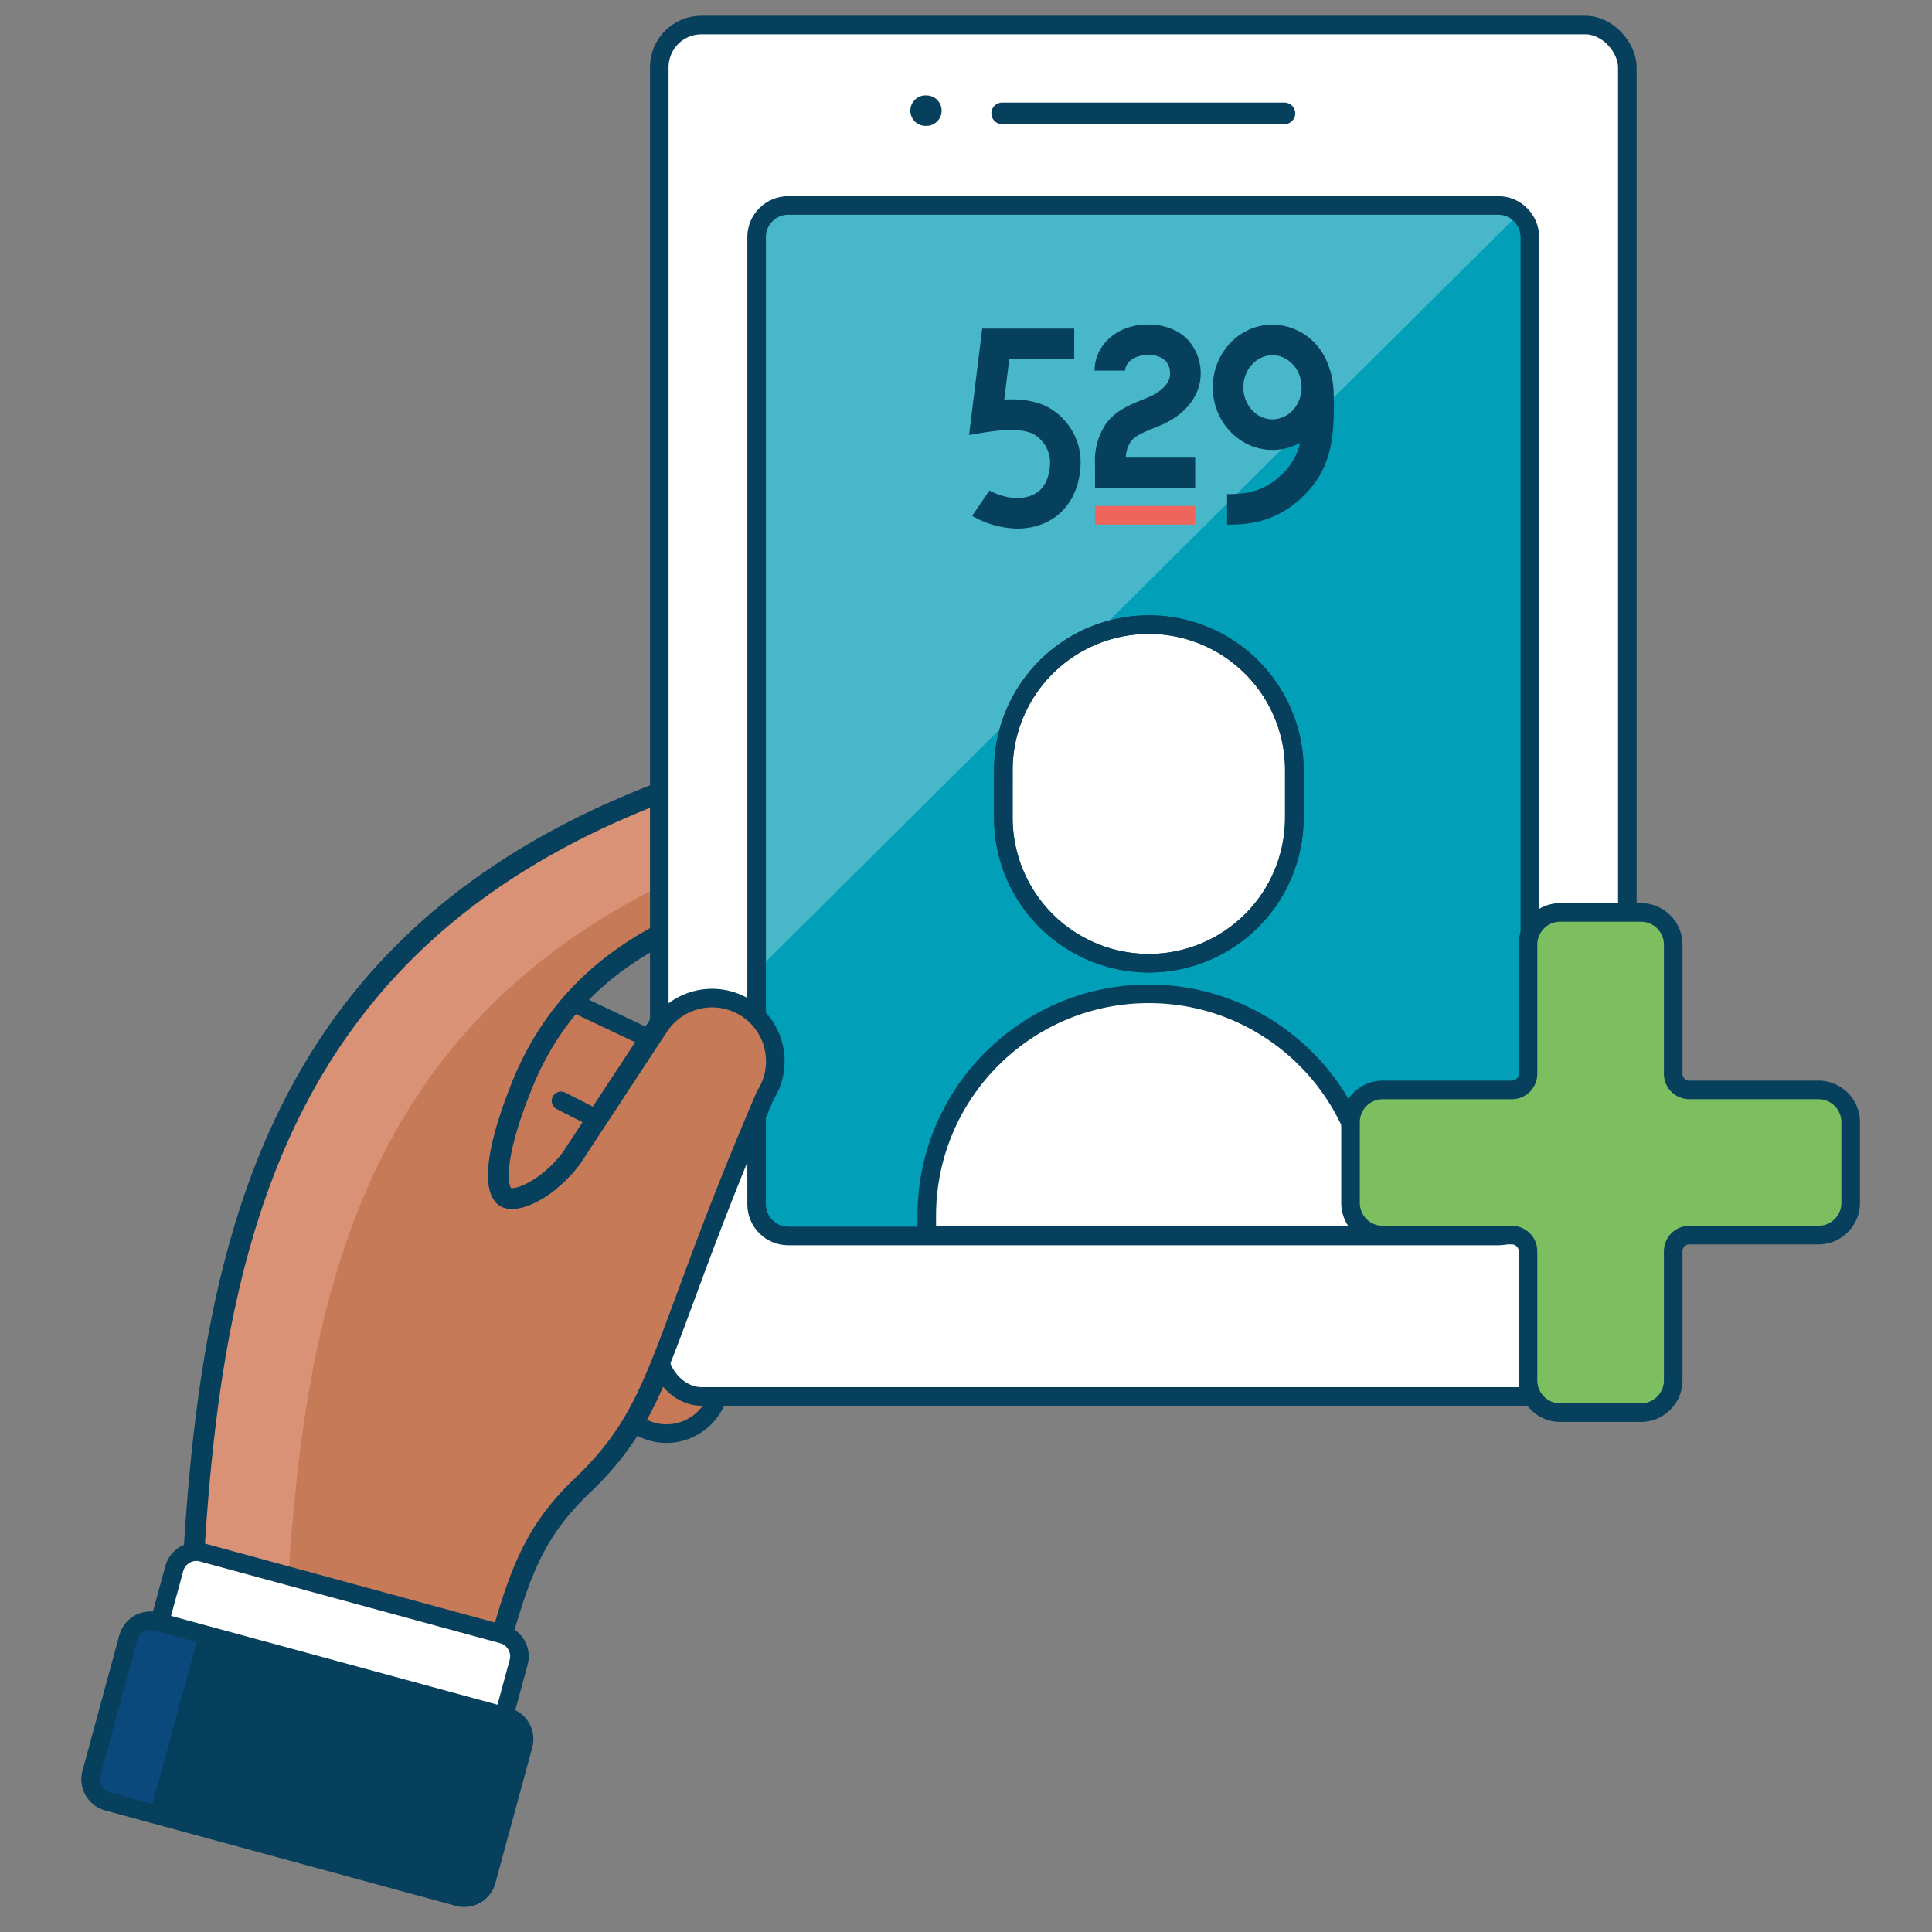
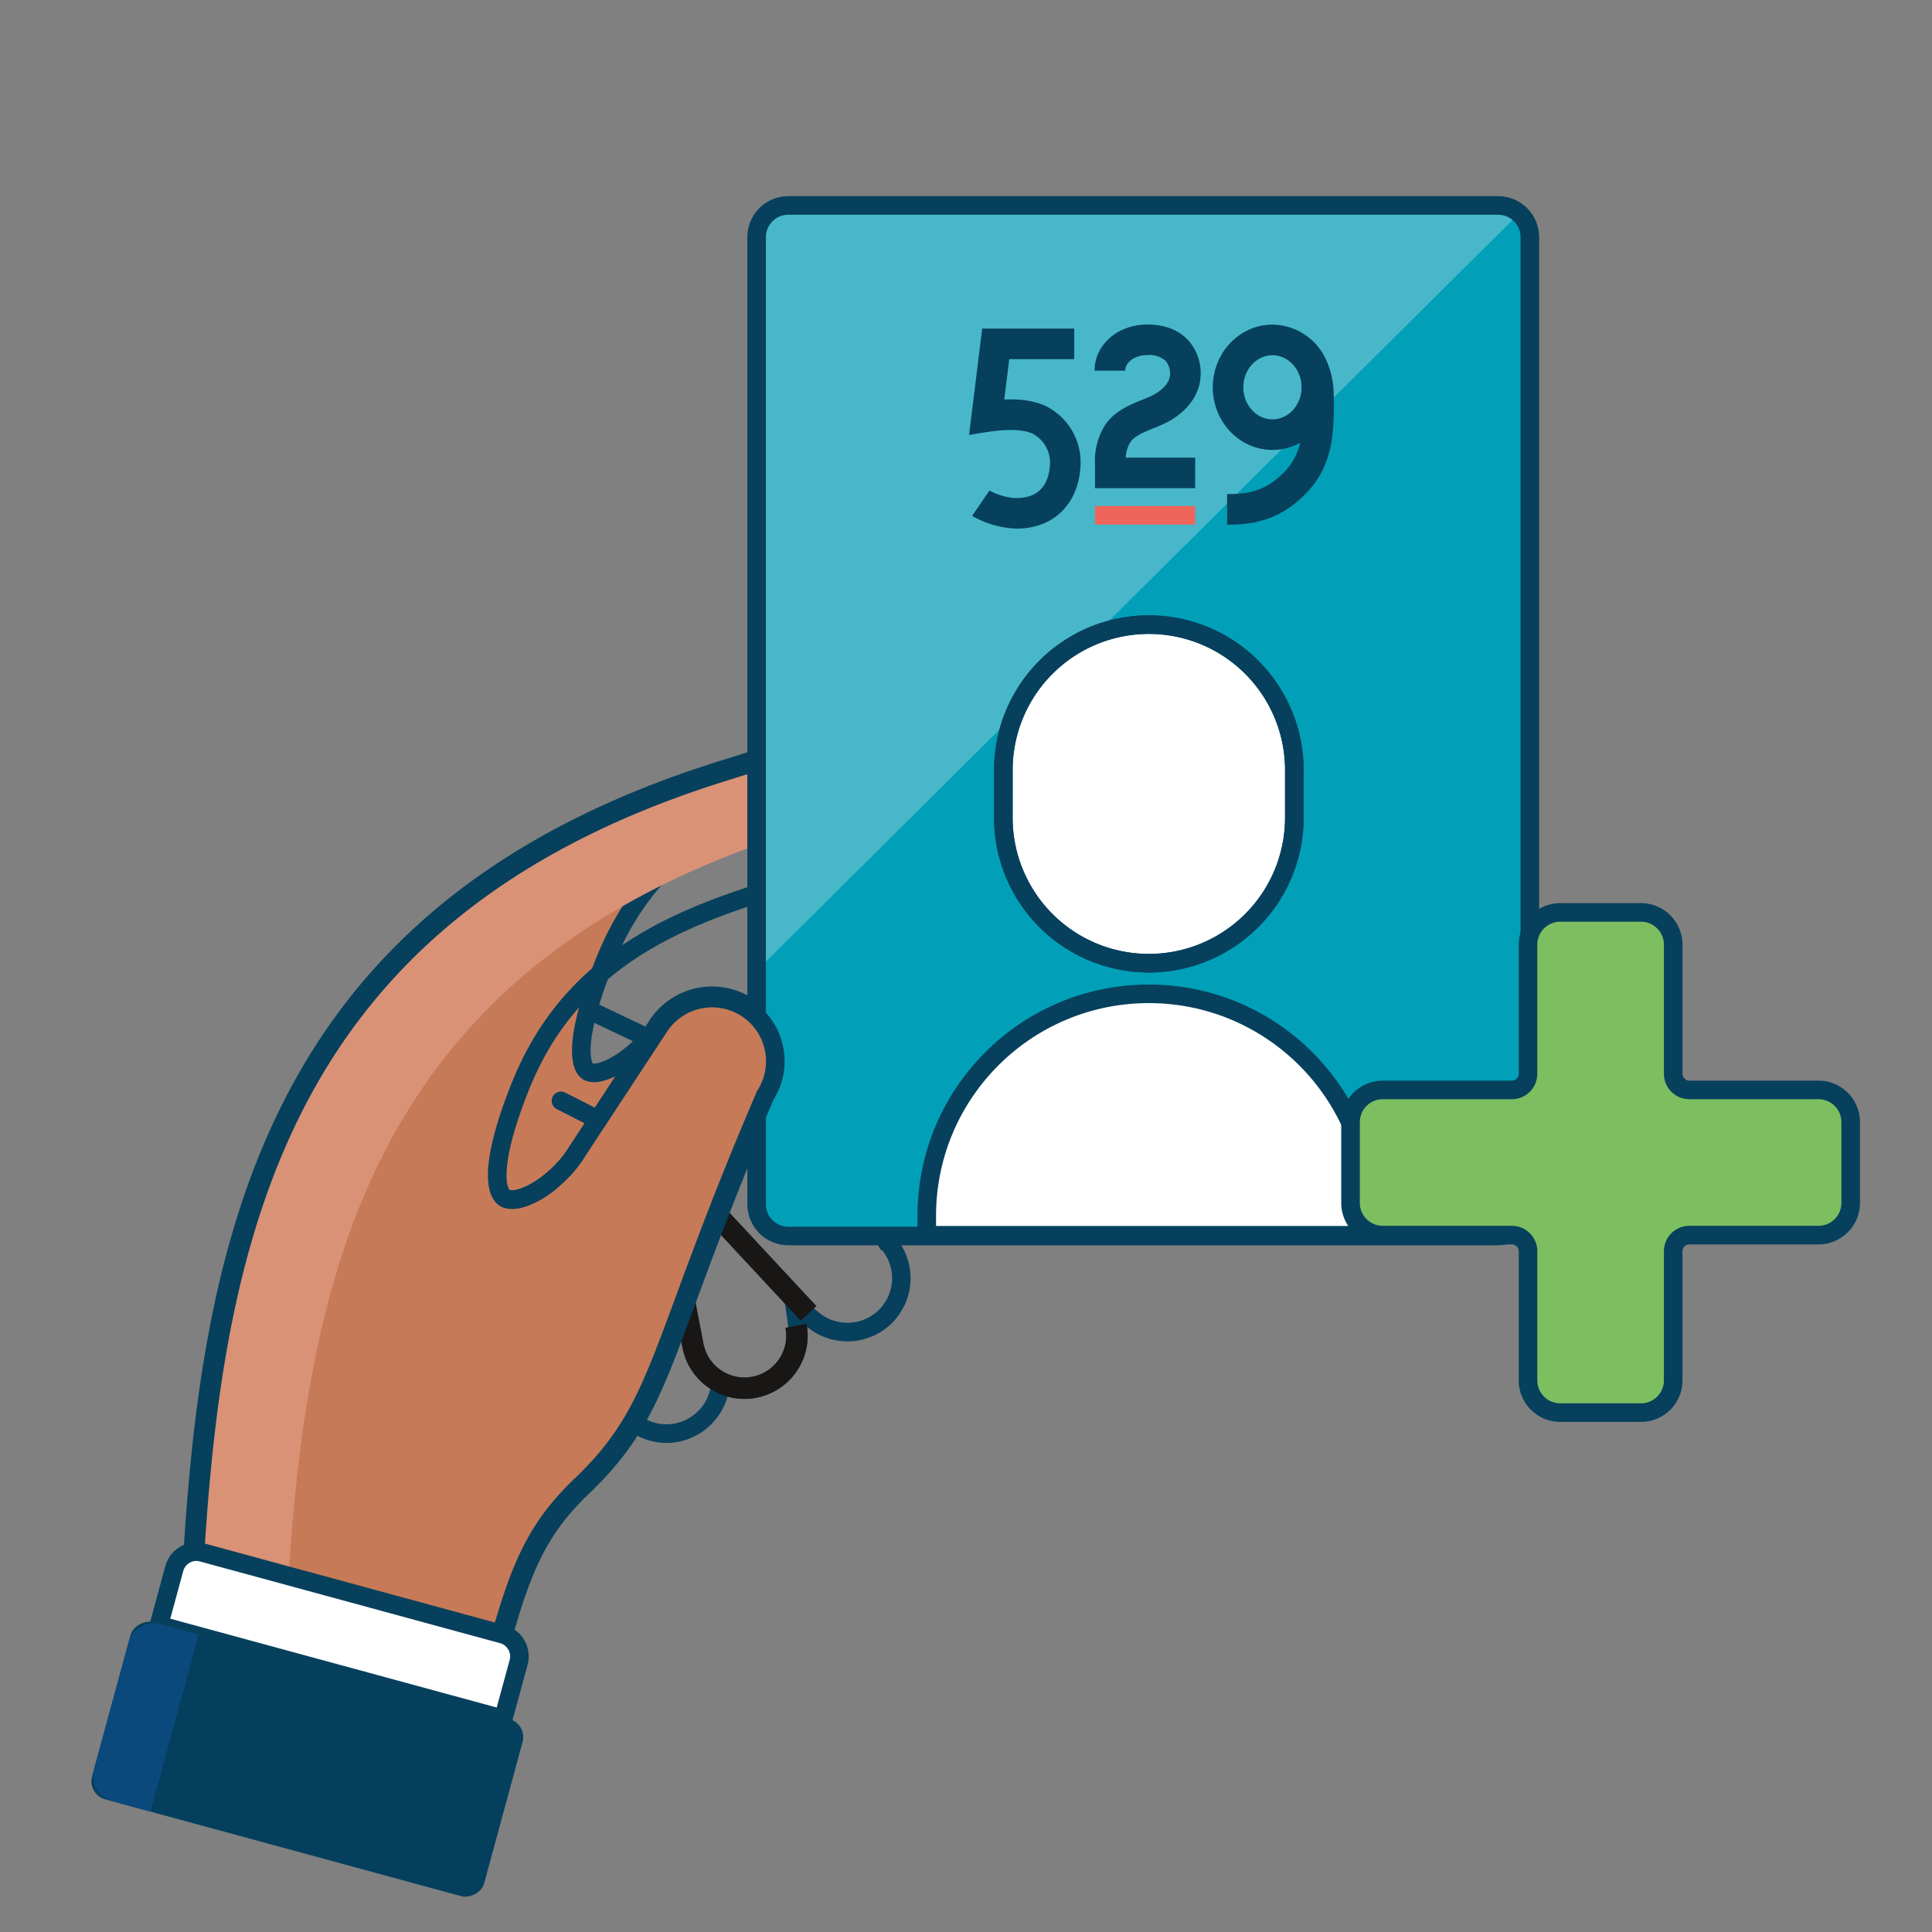
<svg xmlns="http://www.w3.org/2000/svg" id="Layer_1" data-name="Layer 1" viewBox="0 0 104 104">
  <rect x="0" y="0" width="104" height="104" fill="#808080" stroke="none" />
  <defs>
    <style>.cls-13,.cls-3{stroke-width:0}.cls-17,.cls-18{stroke:#06405d}.cls-18{stroke-linecap:round;fill:none}.cls-17,.cls-18{stroke-miterlimit:10}.cls-13,.cls-17{fill:#fff}.cls-3{fill:#06405d}</style>
  </defs>
-   <path d="m47.71 66.912-7.39-7.942a6.6 6.6 0 0 0-1.82-1.285l-8.861-4.21c-1.046-1.155-1.244.495-2.4 1.541-1.156 1.047-4.467 5.593-3.42 6.748l9.282 9.977-.037 2.488a2.823 2.823 0 0 0 5.642.14 2.823 2.823 0 0 0 4.14-3.003l-.34-1.76 1.018 1.094a2.823 2.823 0 0 0 4.186-3.788" style="stroke-width:0;fill:#c77957" />
  <path d="M29.037 53.5c.031.013.098.056.229.193l.127.132.165.079 8.762 4.162c.63.298 1.203.703 1.678 1.175L47.31 67.1l.086.165.11.056a2.399 2.399 0 0 1-1.887 3.884 2.4 2.4 0 0 1-1.537-.551l-1.994-1.658.365 2.567a2.4 2.4 0 0 1-3.021 2.65l-.962-.267-.27.961a2.43 2.43 0 0 1-2.349 1.765 2.4 2.4 0 0 1-1.688-.728 2.4 2.4 0 0 1-.678-1.71l.033-2.254.006-.402-.274-.294-9.114-9.795c-.226-.25-.119-1.166.928-2.924.808-1.356 1.905-2.736 2.458-3.236.426-.385.728-.837.97-1.198.12-.18.398-.595.545-.63m.005-1.002a1 1 0 0 0-.109.006c-.583.042-.918.54-1.272 1.069-.224.335-.478.713-.81 1.013-.618.56-1.777 2.008-2.646 3.466-1.209 2.03-1.476 3.371-.81 4.107l9.123 9.805-.032 2.254a3.38 3.38 0 0 0 .96 2.421 3.38 3.38 0 0 0 2.39 1.032h.05c1.545 0 2.875-1.059 3.277-2.495a3.4 3.4 0 0 0 1.556.063 3.407 3.407 0 0 0 2.724-3.817 3.4 3.4 0 0 0 2.175.783 3.4 3.4 0 0 0 2.282-.878 3.41 3.41 0 0 0 .233-4.811L40.73 58.56a7.1 7.1 0 0 0-1.98-1.398L29.986 53c-.174-.18-.501-.501-.945-.501Z" class="cls-3" />
  <path d="M40.066 75.303a3.37 3.37 0 0 1-1.898-.585 3.38 3.38 0 0 1-1.434-2.172l-.68-3.53 1.137-.22.681 3.53a2.23 2.23 0 0 0 .946 1.433 2.22 2.22 0 0 0 1.681.344 2.23 2.23 0 0 0 1.434-.946 2.23 2.23 0 0 0 .344-1.681l1.138-.22a3.38 3.38 0 0 1-.523 2.55 3.38 3.38 0 0 1-2.173 1.435 3.5 3.5 0 0 1-.653.062m-2.353-9.998.848-.79 5.387 5.79-.848.79z" style="stroke-width:0;fill:#181716" />
  <path d="m32.081 60.234-1.66-.868" style="stroke-width:0;fill:#fabeaf" />
  <path d="m32.407 66.242 4.59-6.985a2.943 2.943 0 0 1 3.903-.983 2.815 2.815 0 0 0-1.047-3.524 2.823 2.823 0 0 0-3.9.857l-4.389 6.68c-1.084 1.798-3.443 3.364-4.645 2.716l.135.494a2.939 2.939 0 0 0 5.353.745" style="stroke-width:0;fill:#fbd0c4" />
-   <path d="M44.795 43.28a3.535 3.535 0 0 0-4.42-2.304l-1.447.454C13.827 49.248 10.98 67.848 10.164 87.866l-.266.64 15.885 4.324.573-2.114c1.47-5.45 2.14-7.936 5.008-10.677 2.934-2.802 3.77-5.07 5.602-10.037 1.02-2.764 2.29-6.205 4.336-10.975.507-.793.675-1.736.473-2.656s-.75-1.705-1.543-2.212a3.525 3.525 0 0 0-4.866 1.063l-4.404 6.702c-.99 1.641-2.988 2.82-3.695 2.468-.448-.221-.794-1.648.754-5.6 2.012-5.276 5.784-8.357 13.02-10.634l1.449-.456a3.53 3.53 0 0 0 2.304-4.421Z" style="fill:#c77a57;stroke:#06405d;stroke-miterlimit:10" />
+   <path d="M44.795 43.28a3.535 3.535 0 0 0-4.42-2.304l-1.447.454C13.827 49.248 10.98 67.848 10.164 87.866l-.266.64 15.885 4.324.573-2.114c1.47-5.45 2.14-7.936 5.008-10.677 2.934-2.802 3.77-5.07 5.602-10.037 1.02-2.764 2.29-6.205 4.336-10.975.507-.793.675-1.736.473-2.656s-.75-1.705-1.543-2.212a3.525 3.525 0 0 0-4.866 1.063c-.99 1.641-2.988 2.82-3.695 2.468-.448-.221-.794-1.648.754-5.6 2.012-5.276 5.784-8.357 13.02-10.634l1.449-.456a3.53 3.53 0 0 0 2.304-4.421Z" style="fill:#c77a57;stroke:#06405d;stroke-miterlimit:10" />
  <path d="m44.835 43.457-.04-.176a3.534 3.534 0 0 0-4.422-2.305l-1.445.454c-25.111 7.82-27.95 26.431-28.766 46.459l-.21.632 5.317 1.447.037-.88c.821-19.086 3.56-36.844 27.744-44.375l1.313-.413.57-.242z" style="stroke-width:0;fill:#d99276" />
  <path d="M25.29 92.545a.6.6 0 0 1-.152-.02l-14.436-3.929a.58.58 0 0 1-.418-.663c.812-19.996 3.633-38.584 28.68-46.384l1.447-.456a3.41 3.41 0 0 1 4.266 2.225 3.41 3.41 0 0 1-2.225 4.265l-1.447.456c-5.321 1.674-10.591 4.13-13.1 10.71-1.477 3.772-1.297 5.456-.693 5.754.774.38 2.82-.795 3.857-2.514l4.401-6.7a3.405 3.405 0 0 1 4.695-1.027 3.38 3.38 0 0 1 1.49 2.136 3.38 3.38 0 0 1-.458 2.562c-2.056 4.79-3.326 8.232-4.346 10.998-1.827 4.95-2.66 7.208-5.572 9.991-2.894 2.764-3.567 5.262-5.043 10.735l-.388 1.434a.58.58 0 0 1-.558.427Z" class="cls-18" />
-   <rect width="52.111" height="73.824" x="35.489" y="1.347" class="cls-17" rx="2.269" ry="2.269" />
  <rect width="41.255" height="55.368" x="40.917" y="11.118" rx="1" ry="1" style="stroke-width:0;fill:#01a0b8" />
  <path d="M81.523 11.74A2.16 2.16 0 0 0 80 11.119H43.088a2.17 2.17 0 0 0-2.17 2.17v38.785z" style="stroke-width:0;fill:#48b7ca" />
  <path d="M80.648 66.534H42.433c-.94 0-1.704-.765-1.704-1.705V12.764c0-.94.764-1.705 1.704-1.705h38.215c.94 0 1.704.765 1.704 1.705v52.065c0 .94-.764 1.705-1.704 1.705Z" style="stroke:#06405d;fill:none;stroke-miterlimit:10" />
-   <path d="M69.145 6.681h-15.2a.579.579 0 1 1 0-1.158h15.2a.579.579 0 1 1 0 1.158m-19.28-1.545a.821.821 0 1 0 0 1.64c.454 0 .823-.368.823-.82s-.369-.82-.823-.82" class="cls-3" />
  <path d="M41.775 56.37a3.5 3.5 0 0 0-1.543-2.211 3.5 3.5 0 0 0-2.657-.474c-.92.202-1.705.75-2.209 1.537l-4.435 6.762-13.693 28.52 8.545 2.325.573-2.113c1.47-5.45 2.14-7.936 5.008-10.677 2.934-2.802 3.77-5.07 5.602-10.037 1.02-2.764 2.29-6.205 4.336-10.975a3.5 3.5 0 0 0 .473-2.656Z" style="stroke-width:0;fill:#c77a57" />
  <path d="M27.104 64.433q.235.196.703.118c1.05-.173 2.513-1.323 3.262-2.562l4.401-6.7a3.405 3.405 0 0 1 4.695-1.027 3.38 3.38 0 0 1 1.49 2.136 3.38 3.38 0 0 1-.458 2.562c-2.056 4.79-3.326 8.232-4.346 10.998-1.827 4.95-2.66 7.208-5.572 9.992-2.894 2.763-3.567 5.261-5.043 10.733l-.388 1.435a.58.58 0 0 1-.71.407l-7.053-1.92a.58.58 0 0 1-.407-.71" class="cls-18" />
  <path d="m27.883 89.312-.85 3.121L8.65 87.431l.85-3.12a1 1 0 0 1 1.227-.703l16.454 4.477a1 1 0 0 1 .703 1.228" class="cls-13" />
  <path d="M10.567 84.026q.096 0 .2.029l16.15 4.396a.74.74 0 0 1 .518.904l-.697 2.561-17.572-4.782.697-2.56a.736.736 0 0 1 .704-.548m0-1c-.764 0-1.46.515-1.67 1.285L8.09 87.28a.58.58 0 0 0 .407.71l18.385 5.003a.58.58 0 0 0 .71-.407l.808-2.967a1.74 1.74 0 0 0-1.22-2.132L11.03 83.09a1.7 1.7 0 0 0-.463-.064" class="cls-3" />
  <rect width="9.879" height="21.875" x="11.604" y="83.761" rx="1" ry="1" style="stroke-width:0;fill:#04405d" transform="rotate(-74.778 16.544 94.698)" />
  <path d="M6.055 96.963a1.41 1.41 0 0 1-.991-1.732l1.853-6.81a1.41 1.41 0 0 1 1.732-.99l2.043.555-2.594 9.533z" style="stroke-width:0;fill:#0b497c" />
-   <path d="M8.1 87.745q.1 0 .193.025l18.874 5.137a.74.74 0 0 1 .518.904l-1.986 7.297a.72.72 0 0 1-.345.447.72.72 0 0 1-.56.071L5.921 96.491a.74.74 0 0 1-.519-.904l1.986-7.298.005-.02a.74.74 0 0 1 .706-.524m0-1c-.767 0-1.466.509-1.676 1.28v.001L4.44 95.324a1.74 1.74 0 0 0 1.22 2.132l18.872 5.135q.23.063.46.062a1.73 1.73 0 0 0 1.673-1.282l1.986-7.298a1.74 1.74 0 0 0-1.22-2.131L8.556 86.805a1.8 1.8 0 0 0-.456-.06Z" class="cls-3" />
  <g id="Group_2" data-name="Group 2">
    <path id="Path_1" d="M56.593 22.026c-.614-.395-1.465-.57-2.534-.518l.269-2.174h3.499v-1.646h-4.955l-.707 5.73s.4-.079 1.085-.178c.06-.008.372-.06.857-.087.712-.037 1.279.054 1.594.257.578.364.894 1.028.811 1.706-.05.592-.285 1.35-1.124 1.602-.808.243-1.611-.043-2.127-.312l-.932 1.364c.74.429 1.577.664 2.432.684.372 0 .743-.053 1.1-.16 1.308-.392 2.164-1.528 2.29-3.04a3.39 3.39 0 0 0-1.558-3.228" class="cls-3" data-name="Path 1" />
    <path id="Rectangle_40" d="M58.945 27.238h5.389v1h-5.39z" data-name="Rectangle 40" style="stroke-width:0;fill:#ef655b" />
    <path id="Path_10" d="m71.776 20.853-.002-.031a4.6 4.6 0 0 0-.431-1.543l-.002.001a3.2 3.2 0 0 0-2.843-1.805c-1.772 0-3.214 1.513-3.214 3.373s1.442 3.372 3.214 3.372c.52 0 1.033-.133 1.489-.385a3.34 3.34 0 0 1-1.117 1.82 3.4 3.4 0 0 1-1.715.863 6.3 6.3 0 0 1-1.101.078v1.646q.689.01 1.37-.1a5.1 5.1 0 0 0 2.54-1.258c1.17-1.045 1.712-2.251 1.81-4.037q.06-.997.002-1.994m-3.28 1.721c-.863 0-1.567-.774-1.567-1.725s.704-1.726 1.568-1.726 1.567.775 1.567 1.726-.702 1.725-1.567 1.725" class="cls-3" data-name="Path 10" />
    <path id="Path_11" d="M62.126 23.039q.221-.088.418-.174c1.222-.54 1.998-1.488 2.078-2.536a2.66 2.66 0 0 0-.664-2.017c-.357-.385-1.027-.844-2.193-.844-1.596 0-2.844 1.09-2.844 2.483h1.646c0-.402.458-.837 1.198-.837.359-.035.716.08.987.317.174.218.256.495.23.772-.033.427-.455.87-1.102 1.155q-.173.075-.365.152c-.663.267-1.488.597-1.999 1.327a3.6 3.6 0 0 0-.57 2.199v1.243h5.39v-1.644h-3.738c.01-.303.1-.597.264-.852.23-.329.78-.55 1.264-.744" class="cls-3" data-name="Path 11" />
  </g>
  <path d="M54.01 44.017a7.832 7.832 0 1 0 15.664 0v-2.473a7.832 7.832 0 1 0-15.663 0z" class="cls-17" />
  <path d="M73.796 65.452c0-6.602-5.352-11.954-11.954-11.954S49.888 58.85 49.888 65.452v1.34h23.908z" class="cls-13" />
  <path d="M54.01 44.017a7.832 7.832 0 1 0 15.664 0v-2.473a7.832 7.832 0 1 0-15.663 0zm19.786 21.435c0-6.602-5.352-11.954-11.954-11.954S49.888 58.85 49.888 65.452v1.043h23.908z" style="stroke:#06405d;stroke-linecap:round;fill:none;stroke-linejoin:round" />
  <path d="M99.623 60.407c0-.96-.778-1.737-1.738-1.737h-6.948a.87.87 0 0 1-.868-.868v-6.949c0-.96-.778-1.737-1.738-1.737H83.99c-.96 0-1.737.778-1.737 1.737v6.948c0 .48-.39.87-.869.87h-6.948c-.96 0-1.737.777-1.737 1.736v4.343c0 .96.777 1.737 1.737 1.737h6.948c.48 0 .869.389.869.869v6.948c0 .96.777 1.737 1.737 1.737h4.342c.96 0 1.737-.778 1.737-1.737v-6.948c0-.48.39-.869.87-.869h6.947c.96 0 1.737-.778 1.737-1.737z" style="stroke-width:0;fill:#7cbe60" />
  <path d="M99.623 60.407c0-.96-.778-1.737-1.738-1.737h-6.948a.87.87 0 0 1-.868-.868v-6.949c0-.96-.778-1.737-1.738-1.737H83.99c-.96 0-1.737.778-1.737 1.737v6.948c0 .48-.39.87-.869.87h-6.948c-.96 0-1.737.777-1.737 1.736v4.343c0 .96.777 1.737 1.737 1.737h6.948c.48 0 .869.389.869.869v6.948c0 .96.777 1.737 1.737 1.737h4.342c.96 0 1.737-.778 1.737-1.737v-6.948c0-.48.39-.869.87-.869h6.947c.96 0 1.737-.778 1.737-1.737z" style="stroke:#06405d;fill:none;stroke-linejoin:round" />
  <path d="m32.081 60.218-1.882-.959" class="cls-18" />
</svg>